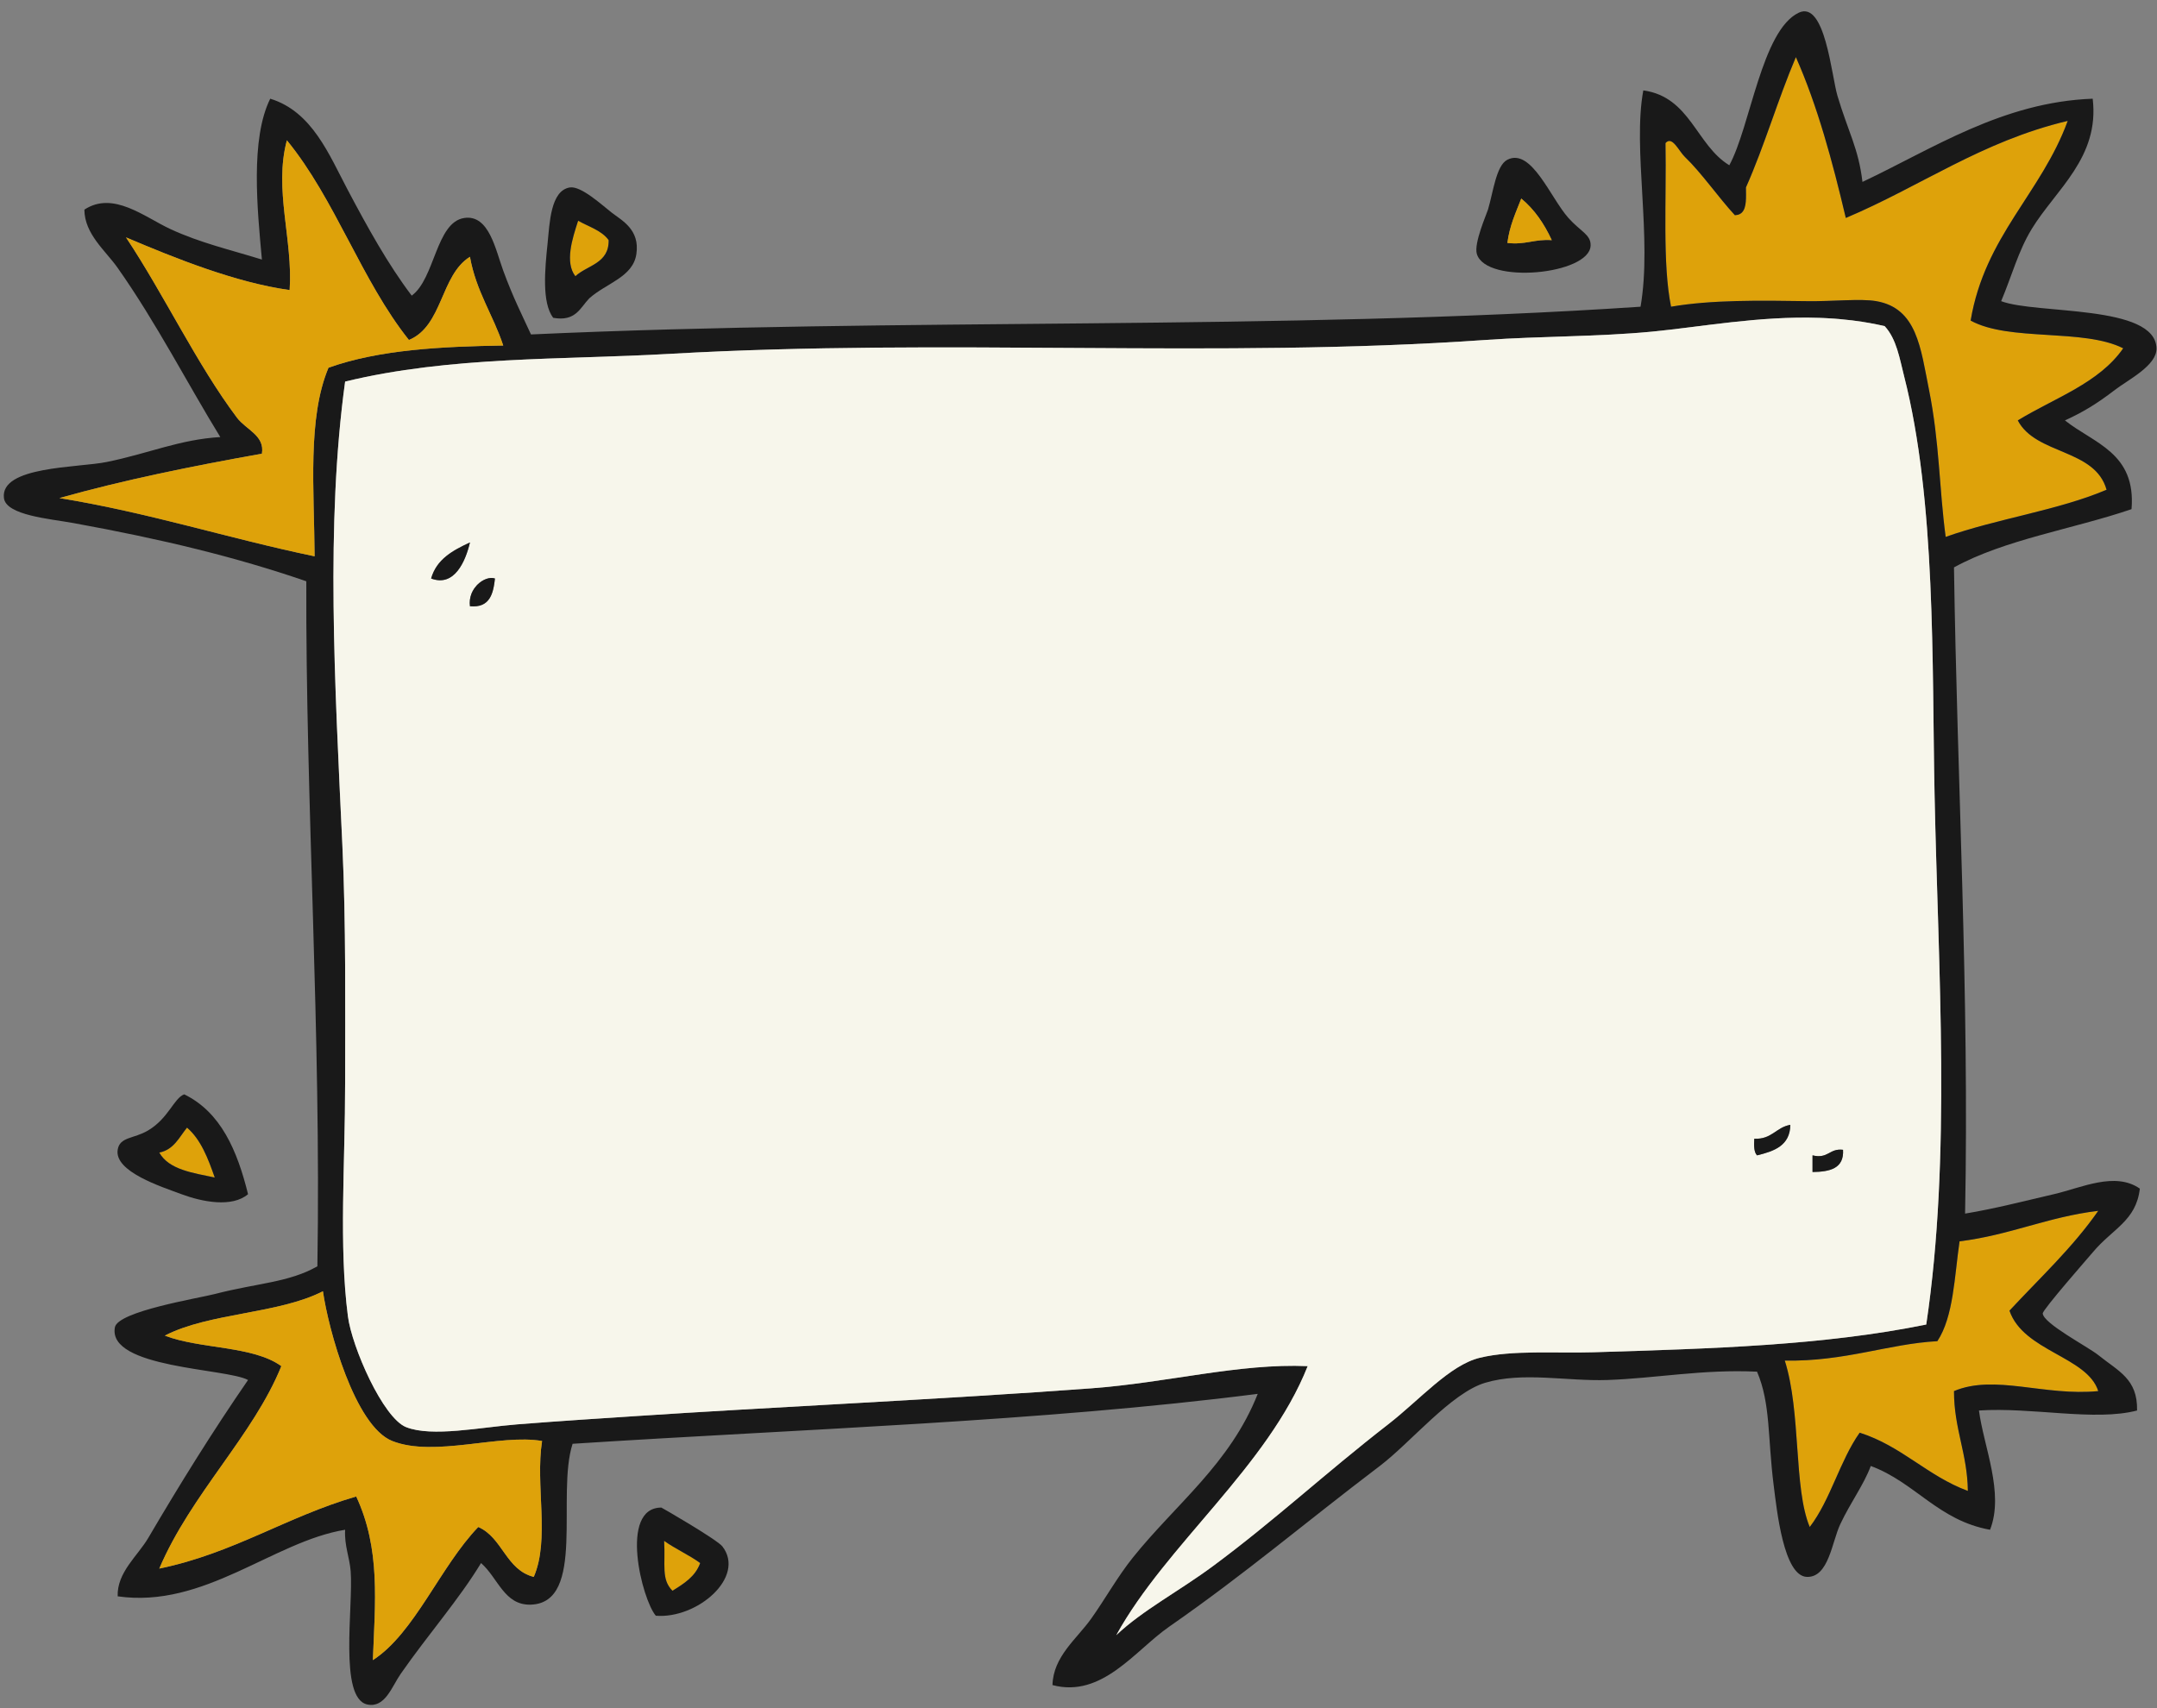
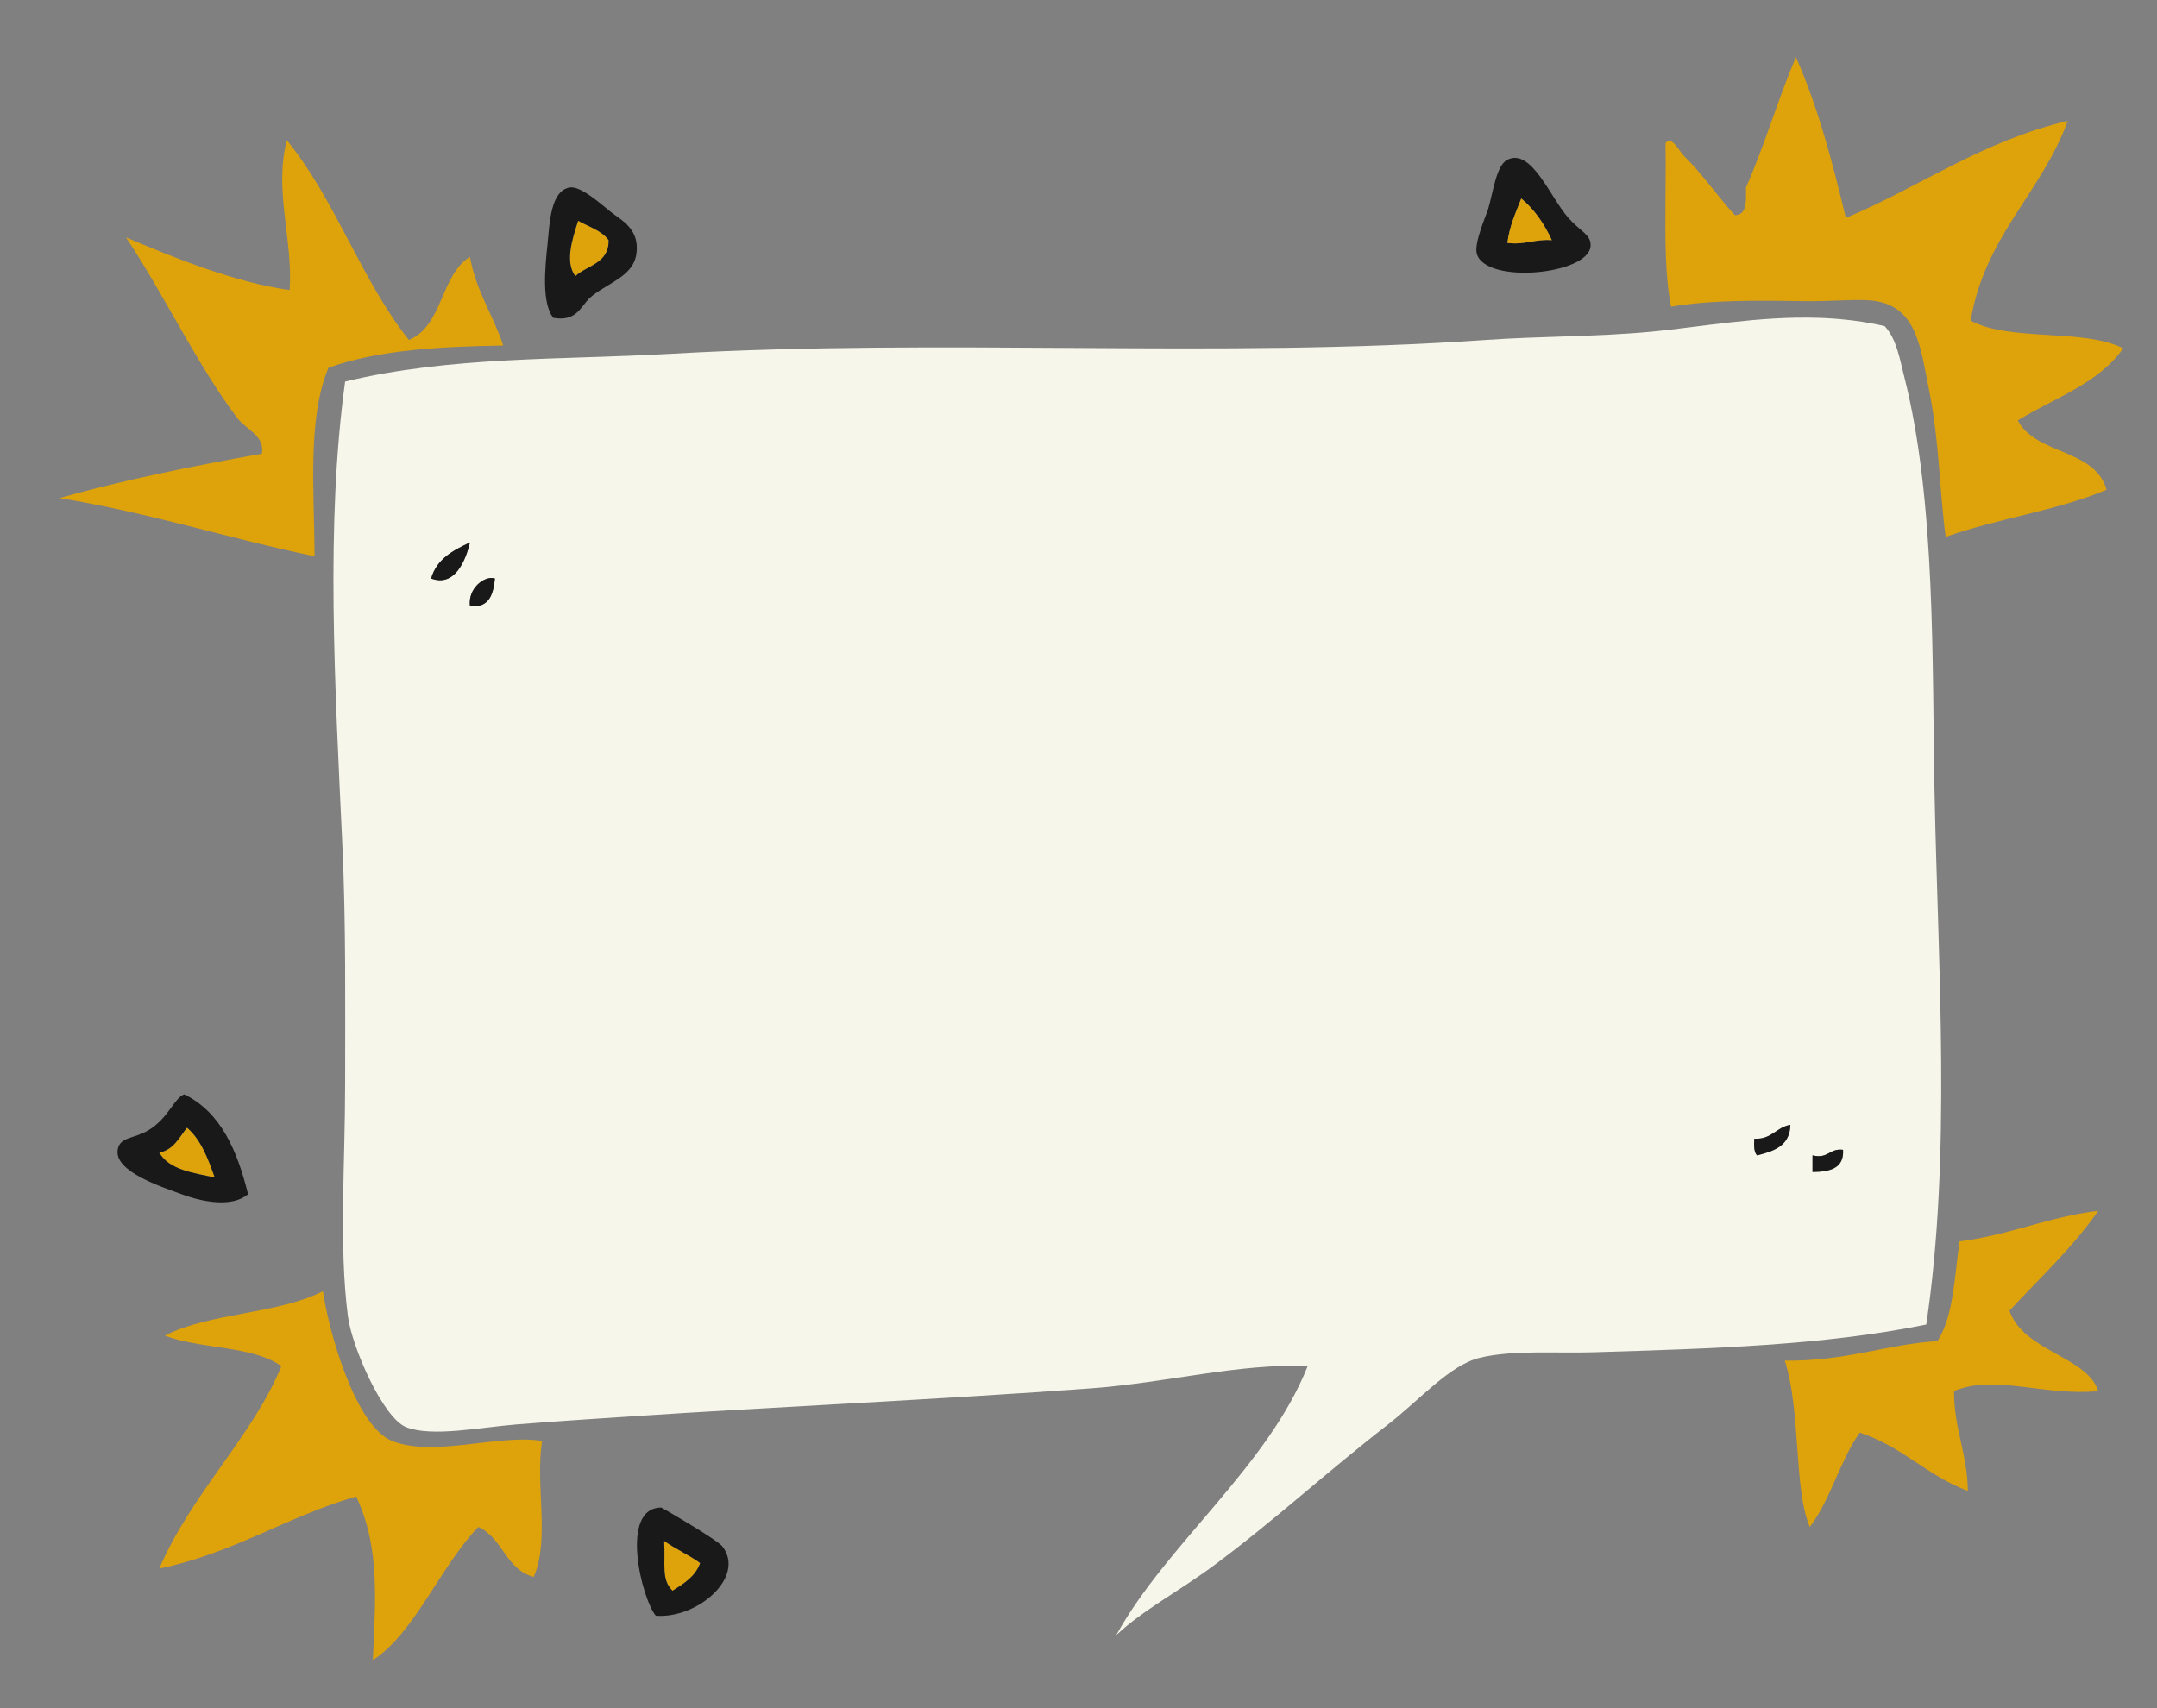
<svg xmlns="http://www.w3.org/2000/svg" fill="#000000" height="2614.2" preserveAspectRatio="xMidYMid meet" version="1" viewBox="-5.8 -17.3 3300.2 2614.2" width="3300.2" zoomAndPan="magnify">
  <rect x="-5.8" y="-17.3" width="3300.2" height="2614.2" fill="#808080" stroke="none" />
  <g>
    <g id="change1_1">
      <path d="M 2572.121 222.863 C 2597.188 246.816 2623.629 285.07 2648.535 311.988 L 2648.535 312.008 C 2649.012 311.988 2649.469 311.969 2649.926 311.91 C 2651.082 311.809 2652.137 311.629 2653.109 311.371 C 2653.508 311.273 2653.887 311.133 2654.266 311.016 C 2654.621 310.875 2654.98 310.734 2655.32 310.598 C 2656.711 309.98 2657.906 309.184 2658.938 308.25 C 2659.078 308.129 2659.219 308.012 2659.336 307.871 C 2666.777 300.512 2665.562 284.457 2665.504 269.535 C 2693.832 205.934 2714.402 134.555 2741.898 70.078 C 2774.922 144.602 2797.738 229.289 2818.289 316.246 C 2932.719 267.984 3026.281 198.852 3157.82 167.699 C 3117.355 278.605 3031.055 343.66 3009.27 473.289 C 3068.633 505.875 3181.613 484.848 3242.707 515.703 C 3205.664 569.195 3137.566 591.656 3081.426 626.055 C 3109.117 678.992 3199.656 669.105 3217.242 732.164 C 3142.777 763.805 3049.316 776.465 2971.074 804.324 C 2961.066 729.535 2961.703 659.664 2945.609 579.383 C 2932.699 515.047 2927.188 454.43 2864.98 443.566 C 2840.648 439.309 2798.059 444.145 2758.867 443.566 C 2686.91 442.473 2612.25 441.418 2550.914 452.062 C 2537.547 386.016 2543.953 290.344 2542.422 201.656 C 2552.664 189.781 2562.594 213.754 2572.121 222.863" fill="#dea20a" />
    </g>
    <g id="change1_2">
      <path d="M 2763.117 2319.465 C 2738.168 2259.984 2750.121 2144.246 2724.918 2064.805 C 2816.789 2066.535 2883.887 2039.043 2958.355 2035.105 C 2983.109 1997.617 2984.426 1936.695 2992.309 1882.316 C 3069.18 1872.906 3127.41 1844.816 3204.516 1835.633 C 3165.02 1892.336 3114.965 1938.496 3068.688 1988.406 C 3090.016 2050.676 3187.863 2058.625 3204.516 2111.496 C 3122.277 2119.676 3046.156 2085.176 2983.797 2111.496 C 2983.797 2169.496 3004.32 2206.984 3005.027 2264.266 C 2943.062 2241.355 2903.938 2195.613 2839.516 2175.145 C 2809.023 2218.215 2795.023 2277.785 2763.117 2319.465" fill="#dea20a" />
    </g>
    <g id="change2_1">
-       <path d="M 2758.859 443.559 C 2798.039 444.164 2840.633 439.316 2864.984 443.559 C 2927.176 454.43 2932.691 515.047 2945.605 579.387 C 2961.688 659.668 2961.062 729.539 2971.066 804.328 C 3049.324 776.469 3142.777 763.809 3217.234 732.168 C 3199.656 669.109 3109.113 679 3081.41 626.059 C 3137.562 591.656 3205.656 569.199 3242.695 515.715 C 3181.594 484.859 3068.621 505.875 3009.273 473.281 C 3031.035 343.66 3117.336 278.617 3157.809 167.703 C 3026.27 198.844 2932.715 267.988 2818.285 316.238 C 2797.738 229.293 2774.926 144.609 2741.887 70.09 C 2714.406 134.566 2693.836 205.957 2665.488 269.543 C 2665.57 284.457 2666.781 300.5 2659.324 307.875 C 2659.203 308.016 2659.062 308.137 2658.941 308.258 C 2657.891 309.207 2656.699 309.996 2655.324 310.602 C 2654.98 310.742 2654.617 310.887 2654.254 311.027 C 2653.871 311.148 2653.504 311.25 2653.102 311.371 C 2652.133 311.633 2651.059 311.816 2649.93 311.914 C 2649.465 311.957 2649 311.996 2648.516 311.996 C 2623.621 285.062 2597.191 246.832 2572.117 222.867 C 2562.598 213.754 2552.676 189.77 2542.414 201.672 C 2543.949 290.355 2537.543 386.012 2550.898 452.066 C 2612.246 441.438 2686.906 442.488 2758.859 443.559 Z M 2724.914 2064.805 C 2750.109 2144.246 2738.168 2259.984 2763.102 2319.465 C 2795.027 2277.785 2809.012 2218.215 2839.504 2175.145 C 2903.918 2195.617 2943.059 2241.355 3005.012 2264.266 C 3004.305 2206.984 2983.793 2169.496 2983.793 2111.496 C 3046.152 2085.176 3122.285 2119.676 3204.504 2111.496 C 3187.855 2058.625 3090.02 2050.676 3068.68 1988.406 C 3114.953 1938.496 3165.004 1892.336 3204.504 1835.637 C 3127.398 1844.816 3069.184 1872.906 2992.301 1882.316 C 2984.422 1936.695 2983.105 1997.617 2958.355 2035.105 C 2883.875 2039.047 2816.77 2066.535 2724.914 2064.805 Z M 526.492 1996.906 C 532.594 2044.305 580.262 2152.734 615.609 2166.676 C 655.23 2182.266 728.902 2166.914 785.379 2162.426 C 853.211 2157.016 920.621 2152.844 967.863 2149.695 C 1166.922 2136.406 1438.191 2123.965 1663.891 2107.258 C 1780.809 2098.586 1890.32 2068.703 1994.93 2073.305 C 1933.879 2227.293 1778.469 2346.293 1702.09 2484.977 C 1742.711 2446.555 1797.68 2418.125 1850.629 2378.863 C 1944.66 2309.156 2021.398 2237.375 2118.023 2162.426 C 2166.297 2124.945 2212.082 2071.777 2258.051 2060.555 C 2308.363 2048.297 2374.641 2053.836 2432.086 2052.074 C 2612.891 2046.527 2783.695 2041.727 2941.34 2009.625 C 2979.672 1752.695 2959.648 1468.797 2954.09 1199.02 C 2949.969 998.598 2956.414 749.859 2907.395 558.168 C 2900.789 532.184 2896.078 501.512 2877.691 481.77 L 2877.691 481.75 C 2873.852 480.859 2870.016 480.012 2866.176 479.242 C 2858.477 477.668 2850.777 476.273 2843.078 475.102 C 2843.078 475.102 2843.078 475.102 2843.059 475.102 C 2837.945 474.293 2832.812 473.605 2827.684 472.957 C 2821.277 472.172 2814.871 471.523 2808.465 470.977 C 2805.898 470.758 2803.332 470.555 2800.789 470.352 C 2796.949 470.07 2793.109 469.848 2789.289 469.645 C 2788.016 469.586 2786.723 469.504 2785.453 469.441 C 2782.906 469.32 2780.359 469.219 2777.812 469.141 C 2685.43 465.988 2595.898 483.164 2521.195 490.273 C 2438.25 498.156 2351.605 497.043 2266.559 502.984 C 1856.871 531.578 1443.129 499.996 1018.812 524.223 C 853.602 533.617 683.141 527.574 522.242 566.633 C 492.301 784.32 506.504 1028.77 517.992 1275.418 C 523.641 1396.594 522.242 1521.809 522.242 1640.406 C 522.262 1764.305 512.543 1888.715 526.492 1996.906 Z M 356.723 621.828 C 370.734 640.461 399.641 648.988 394.922 676.996 C 288.031 696.027 183.344 717.227 85.113 744.898 C 222.613 767.25 343.203 806.52 475.562 834.027 C 474.91 732.77 464.383 622.598 496.793 545.438 C 573.91 517.695 671.172 512.887 764.152 511.473 C 748.762 464.633 722.582 428.566 713.23 375.668 C 667.891 403.895 671.859 481.426 619.863 502.984 C 547.043 411.715 507.031 287.609 433.121 197.406 C 412.934 272.836 442.613 349.418 437.371 426.586 C 355.223 415.27 262.504 378.031 186.961 345.941 C 245.594 434.062 295.293 540.125 356.723 621.828 Z M 424.641 2073.305 C 381.773 2179.418 286.594 2268.785 237.902 2383.117 C 351.645 2359.656 432.832 2303.605 539.211 2272.766 C 576.762 2353.316 568.023 2434.996 564.691 2523.176 C 628.402 2482.117 667.633 2380.043 725.949 2319.465 C 763.344 2335.824 767.992 2384.914 810.852 2395.836 C 835.871 2338.027 812.902 2255.816 823.574 2187.895 C 759.172 2176.504 658.77 2213.305 594.391 2187.895 C 536.941 2165.184 496.48 2016.445 488.293 1958.707 C 420.023 1993.715 314.461 1991.406 246.383 2026.605 C 300.492 2047.465 381.16 2041.797 424.641 2073.305 Z M 3293.633 515.715 C 3294.32 542.145 3250.109 563.887 3229.965 579.387 C 3201.918 600.969 3180.641 613.668 3153.566 626.059 C 3197.637 661.23 3262.637 675.418 3255.426 761.879 C 3165.75 792.449 3061.305 808.258 2983.793 851 C 2988.562 1176.867 3007.355 1503.227 3000.766 1839.867 C 3044.879 1832.688 3090.969 1820.734 3136.594 1810.164 C 3179.004 1800.324 3230.148 1775.184 3268.156 1801.664 C 3262.355 1851.277 3226.512 1862.715 3196 1899.285 C 3190.605 1905.777 3119.336 1986.887 3119.598 1992.656 C 3120.387 2008.027 3188.746 2043.664 3204.504 2056.328 C 3235.664 2081.395 3264.922 2092.867 3263.91 2141.195 C 3199.109 2158.113 3103.273 2135.797 3022.004 2141.195 C 3029.098 2196.164 3061.062 2267.406 3038.977 2323.695 C 2959.77 2309.547 2924.59 2251.336 2856.477 2226.094 C 2845.562 2255.387 2826.105 2280.664 2809.801 2315.215 C 2796.969 2342.355 2792.141 2396.695 2758.859 2395.836 C 2723.016 2394.945 2712.648 2292.824 2707.941 2255.797 C 2698.566 2182.066 2703.375 2130.816 2682.461 2081.777 C 2599.738 2077.816 2527.219 2091.996 2453.305 2094.527 C 2391.414 2096.617 2324.348 2081.535 2266.559 2098.754 C 2214.445 2114.305 2152.738 2190.074 2105.273 2226.094 C 1989.238 2314.133 1900.68 2390.246 1782.738 2472.234 C 1731.062 2508.156 1680.379 2581.605 1604.48 2561.375 C 1605.66 2517.457 1641.719 2490.754 1663.891 2459.504 C 1685.281 2429.375 1704.23 2395.207 1727.562 2366.133 C 1793.172 2284.375 1876.391 2222.434 1918.527 2115.723 C 1586.16 2158.234 1222.398 2169.395 870.27 2192.125 C 844.941 2270.367 891.203 2435.176 806.602 2438.285 C 765.691 2439.785 756.223 2397.254 730.203 2374.637 C 696.094 2430.844 650.09 2482.766 607.133 2544.375 C 593.902 2563.344 583.352 2596.926 556.191 2591.074 C 512.383 2581.645 534.863 2441.805 530.742 2387.344 C 529.094 2365.773 520.902 2348.145 522.242 2323.695 C 412.422 2341.535 306.84 2444.574 174.234 2425.555 C 172.973 2388.965 205.012 2363.484 220.91 2336.434 C 269.371 2253.945 318.895 2174.035 373.703 2094.527 C 341.762 2076.617 158.332 2076.695 169.984 2013.887 C 174.543 1989.344 297.871 1969.406 322.773 1962.957 C 387.801 1946.125 436.332 1945.355 479.793 1920.516 C 485.672 1561.348 461.781 1212.809 462.844 872.219 C 355.402 835.199 242.012 807.738 106.332 783.098 C 71.102 776.688 3.512 771.387 0.223 744.898 C -5.836 695.93 113.352 698.609 157.262 689.727 C 221.645 676.68 268.684 655.297 331.254 651.527 C 282.141 571.789 233.473 476.695 174.234 392.641 C 155.414 365.945 123.633 341.074 123.293 303.512 C 167.402 274.473 215.273 314.867 254.871 333.234 C 300.633 354.449 346.523 364.875 394.922 379.91 C 387.832 302.844 377.031 195.305 407.652 133.758 C 471.824 153.316 497.742 219.555 526.492 273.809 C 556.66 330.77 587.801 387.203 624.113 435.094 C 659.742 409.309 661.172 322.465 704.754 316.238 C 742.461 310.863 752.32 364.652 764.152 396.883 C 779.461 438.609 792.551 463.824 806.602 494.5 C 1373.281 468.734 1951.18 489.082 2504.223 452.066 C 2522.469 346.914 2491.734 210.645 2508.465 121.027 C 2580.48 131.07 2589.047 204.539 2640.027 235.598 C 2672.277 176.719 2689.555 29.395 2746.129 2.195 C 2786.602 -17.281 2796.301 98.48 2805.555 129.516 C 2821.863 184.234 2837.746 209.855 2843.746 261.078 C 2950.535 210.785 3058.07 138.75 3196 133.758 C 3206.848 223.879 3139.422 272.898 3102.648 333.234 C 3082.117 366.918 3072.457 404.461 3055.969 443.559 C 3109.172 463.969 3291.836 448.145 3293.633 515.715" fill="#191919" />
-     </g>
+       </g>
    <g id="change3_1">
      <path d="M 2907.41 558.168 C 2956.422 749.855 2949.969 998.598 2954.098 1199.016 C 2959.656 1468.797 2979.672 1752.695 2941.355 2009.625 C 2783.707 2041.723 2612.898 2046.523 2432.09 2052.074 C 2374.652 2053.836 2308.367 2048.293 2258.062 2060.555 C 2212.086 2071.773 2166.297 2124.945 2118.016 2162.426 C 2021.406 2237.375 1944.664 2309.156 1850.633 2378.867 C 1797.684 2418.125 1742.711 2446.555 1702.094 2484.977 C 1778.473 2346.293 1933.879 2227.297 1994.938 2073.305 C 1890.32 2068.707 1780.812 2098.586 1663.895 2107.254 C 1438.191 2123.965 1166.926 2136.406 967.863 2149.695 C 920.621 2152.844 853.215 2157.016 785.383 2162.426 C 728.902 2166.914 655.234 2182.266 615.613 2166.676 C 580.262 2152.734 532.594 2044.305 526.492 1996.906 C 512.543 1888.715 522.262 1764.305 522.242 1640.406 C 522.242 1521.805 523.641 1396.594 517.992 1275.414 C 506.504 1028.766 492.301 784.316 522.242 566.633 C 683.141 527.566 853.602 533.617 1018.812 524.223 C 1443.133 500 1856.867 531.57 2266.562 502.98 C 2351.602 497.039 2438.27 498.156 2521.207 490.258 C 2595.898 483.148 2685.434 465.98 2777.824 469.125 C 2780.363 469.219 2782.906 469.328 2785.445 469.438 C 2786.727 469.512 2788.004 469.582 2789.285 469.637 C 2793.105 469.84 2796.945 470.078 2800.781 470.352 C 2803.34 470.551 2805.918 470.754 2808.48 470.973 C 2814.875 471.52 2821.273 472.18 2827.691 472.965 C 2832.809 473.586 2837.945 474.301 2843.066 475.105 C 2843.082 475.105 2843.082 475.105 2843.082 475.105 C 2850.777 476.293 2858.477 477.664 2866.172 479.234 C 2870.008 480.02 2873.867 480.879 2877.707 481.758 C 2896.078 501.52 2900.773 532.191 2907.41 558.168 Z M 713.234 910.414 C 728.562 911.875 737.562 907.004 743.035 898.617 C 743.344 898.137 743.641 897.645 743.934 897.145 C 744.211 896.645 744.492 896.137 744.762 895.613 C 745.035 895.094 745.293 894.566 745.531 894.016 C 745.664 893.746 745.781 893.477 745.902 893.195 C 746.133 892.645 746.363 892.086 746.582 891.516 C 746.805 890.945 747.012 890.367 747.211 889.785 C 747.414 889.195 747.613 888.594 747.793 887.996 C 747.973 887.395 748.152 886.777 748.32 886.156 C 748.492 885.535 748.652 884.914 748.801 884.273 C 748.883 883.965 748.953 883.645 749.031 883.324 C 749.184 882.684 749.32 882.035 749.453 881.375 C 749.523 881.055 749.582 880.727 749.652 880.395 C 749.914 879.074 750.145 877.727 750.352 876.367 C 750.516 875.344 750.66 874.305 750.801 873.266 C 750.941 872.215 751.074 871.164 751.195 870.105 C 751.23 869.754 751.273 869.395 751.312 869.043 C 751.352 868.688 751.395 868.336 751.434 867.977 L 751.422 867.977 C 743.695 865.355 733.004 869.203 724.832 877.285 C 724.633 877.477 724.422 877.684 724.211 877.906 C 724.012 878.113 723.801 878.324 723.602 878.543 C 722.395 879.848 721.254 881.246 720.203 882.727 C 719.844 883.227 719.504 883.727 719.172 884.242 C 718.012 886.043 716.973 887.953 716.094 889.977 C 715.844 890.555 715.602 891.133 715.383 891.723 C 713.262 897.312 712.344 903.625 713.234 910.414 Z M 653.812 867.977 C 689.281 881.426 706.383 841.906 713.234 812.805 C 687.191 824.957 662.262 838.246 653.812 867.977 Z M 2767.367 1776.215 C 2793.945 1775.934 2815.773 1770.855 2814.035 1742.246 C 2792.996 1739.605 2791.551 1756.566 2767.367 1750.746 Z M 2682.473 1750.746 C 2708.613 1744.344 2732.891 1736.066 2733.422 1704.055 C 2711.613 1707.703 2705.066 1726.676 2678.25 1725.277 C 2677.664 1735.746 2677.594 1745.723 2682.473 1750.746" fill="#f7f6eb" />
    </g>
    <g id="change2_2">
      <path d="M 2767.355 1750.746 C 2791.559 1756.566 2792.992 1739.605 2814.031 1742.246 C 2815.762 1770.855 2793.941 1775.934 2767.355 1776.215 L 2767.355 1750.746" fill="#191919" />
    </g>
    <g id="change2_3">
      <path d="M 2678.242 1725.273 C 2705.07 1726.676 2711.594 1707.707 2733.414 1704.055 C 2732.875 1736.066 2708.609 1744.344 2682.465 1750.746 C 2677.586 1745.727 2677.672 1735.746 2678.242 1725.273" fill="#191919" />
    </g>
    <g id="change1_3">
      <path d="M 2658.938 308.25 C 2659.066 308.121 2659.199 308.008 2659.328 307.875 C 2659.215 308.008 2659.082 308.121 2658.938 308.25" fill="#dea20a" />
    </g>
    <g id="change1_4">
      <path d="M 2654.242 311.027 C 2654.617 310.895 2654.977 310.75 2655.32 310.602 C 2654.977 310.75 2654.617 310.895 2654.242 311.027" fill="#dea20a" />
    </g>
    <g id="change1_5">
-       <path d="M 2653.121 311.367 C 2653.512 311.254 2653.887 311.121 2654.258 311.008 C 2653.887 311.141 2653.512 311.254 2653.121 311.367" fill="#dea20a" />
-     </g>
+       </g>
    <g id="change1_6">
      <path d="M 2649.945 311.906 C 2651.082 311.793 2652.141 311.613 2653.117 311.355 C 2652.141 311.629 2651.082 311.809 2649.945 311.906" fill="#dea20a" />
    </g>
    <g id="change1_7">
      <path d="M 2648.527 311.988 C 2649.012 311.973 2649.484 311.957 2649.941 311.906 C 2649.484 311.957 2649.012 311.988 2648.527 312.004 L 2648.527 311.988" fill="#dea20a" />
    </g>
    <g id="change2_4">
      <path d="M 2300.512 354.457 C 2327.848 357.766 2342.301 348.152 2368.406 350.195 C 2356.785 325.047 2341.883 303.176 2321.727 286.547 C 2313.457 307.988 2303.832 328.07 2300.512 354.457 Z M 2393.883 316.254 C 2412.609 337.234 2428.535 341.719 2427.82 358.703 C 2425.961 402.922 2268.207 418.359 2253.801 371.426 C 2248.824 355.156 2268.805 310.207 2270.785 303.516 C 2278.875 276.551 2283.273 235.859 2300.512 227.129 C 2337.25 208.477 2366.422 285.52 2393.883 316.254" fill="#191919" />
    </g>
    <g id="change1_8">
      <path d="M 2321.723 286.551 C 2341.875 303.188 2356.781 325.055 2368.406 350.207 C 2342.297 348.156 2327.852 357.762 2300.508 354.449 C 2303.836 328.078 2313.453 307.98 2321.723 286.551" fill="#dea20a" />
    </g>
    <g id="change1_9">
      <path d="M 1010.309 2340.664 C 1027.609 2353.074 1048.309 2362.094 1065.48 2374.637 C 1058.039 2395.477 1040.48 2406.203 1023.059 2417.066 C 1005.41 2399.234 1012.551 2377.566 1010.309 2340.664" fill="#dea20a" />
    </g>
    <g id="change2_5">
      <path d="M 1023.059 2417.066 C 1040.48 2406.203 1058.039 2395.477 1065.48 2374.637 C 1048.309 2362.094 1027.609 2353.074 1010.309 2340.664 C 1012.551 2377.566 1005.41 2399.234 1023.059 2417.066 Z M 1099.43 2349.164 C 1135.602 2395.836 1061.211 2460.336 997.594 2455.254 C 976.484 2430.727 940.934 2289.844 1006.059 2289.746 C 1006.672 2289.746 1091.398 2338.785 1099.43 2349.164" fill="#191919" />
    </g>
    <g id="change1_10">
      <path d="M 874.504 405.363 C 858.094 384.145 869.805 347.969 878.746 320.492 C 895.016 329.688 914.812 335.344 925.445 350.184 C 926.035 386.148 892.836 388.352 874.504 405.363" fill="#dea20a" />
    </g>
    <g id="change2_6">
      <path d="M 874.5 405.367 C 892.832 388.363 926.031 386.168 925.441 350.195 C 914.812 335.359 895.012 329.695 878.742 320.496 C 869.801 347.984 858.09 384.156 874.5 405.367 Z M 929.672 307.746 C 945.652 320.168 973.41 333.789 967.859 371.418 C 962.641 406.906 921.879 415.852 895.723 439.312 C 881.832 453.734 875.02 475.23 840.551 469.039 C 822.941 445.703 827.902 394.527 832.07 354.445 C 835.18 324.348 836.441 274.395 866.02 269.547 C 883.238 266.75 915.941 297.105 929.672 307.746" fill="#191919" />
    </g>
    <g id="change1_11">
      <path d="M 488.293 1958.703 C 496.484 2016.445 536.941 2165.184 594.395 2187.895 C 658.773 2213.305 759.172 2176.504 823.574 2187.895 C 812.902 2255.816 835.871 2338.023 810.852 2395.836 C 767.992 2384.914 763.344 2335.824 725.953 2319.465 C 667.633 2380.047 628.402 2482.113 564.691 2523.176 C 568.023 2434.996 576.762 2353.316 539.215 2272.766 C 432.832 2303.605 351.645 2359.656 237.902 2383.113 C 286.594 2268.785 381.773 2179.414 424.645 2073.305 C 381.164 2041.797 300.492 2047.465 246.383 2026.605 C 314.465 1991.406 420.023 1993.715 488.293 1958.703" fill="#dea20a" />
    </g>
    <g id="change3_2">
      <path d="M 751.422 867.977 L 751.434 867.977 C 751.391 868.336 751.352 868.684 751.312 869.043 C 751.344 868.684 751.383 868.336 751.422 867.977" fill="#f7f6eb" />
    </g>
    <g id="change2_7">
      <path d="M 751.426 867.969 C 751.383 868.328 751.344 868.676 751.316 869.039 C 751.273 869.387 751.234 869.746 751.195 870.098 C 751.066 871.168 750.934 872.215 750.805 873.262 C 750.664 874.301 750.516 875.34 750.355 876.367 C 750.145 877.723 749.902 879.066 749.652 880.391 C 749.586 880.719 749.523 881.047 749.453 881.375 C 749.312 882.035 749.176 882.68 749.035 883.324 C 748.953 883.645 748.883 883.961 748.805 884.27 C 748.652 884.914 748.496 885.527 748.324 886.152 C 748.152 886.77 747.973 887.391 747.793 887.996 C 747.605 888.59 747.414 889.191 747.215 889.785 C 747.016 890.359 746.805 890.941 746.582 891.512 C 746.363 892.086 746.133 892.645 745.906 893.195 C 745.785 893.473 745.664 893.738 745.535 894.012 C 745.285 894.562 745.035 895.094 744.766 895.613 C 744.492 896.129 744.215 896.641 743.934 897.137 C 743.645 897.645 743.344 898.133 743.035 898.609 C 737.562 906.996 728.562 911.871 713.234 910.406 C 712.344 903.617 713.266 897.316 715.383 891.723 C 715.605 891.133 715.844 890.547 716.094 889.977 C 716.973 887.953 718.016 886.035 719.176 884.246 C 719.504 883.719 719.844 883.219 720.203 882.723 C 721.254 881.238 722.395 879.84 723.605 878.539 C 723.805 878.328 724.004 878.113 724.215 877.902 C 724.414 877.691 724.625 877.48 724.836 877.277 C 733.004 869.195 743.695 865.352 751.426 867.969" fill="#191919" />
    </g>
    <g id="change3_3">
-       <path d="M 751.191 870.113 C 751.07 871.168 750.941 872.223 750.801 873.27 C 750.93 872.223 751.059 871.168 751.191 870.113" fill="#f7f6eb" />
-     </g>
+       </g>
    <g id="change3_4">
      <path d="M 750.805 873.258 C 750.668 874.301 750.516 875.336 750.355 876.355 C 750.516 875.336 750.668 874.301 750.805 873.258" fill="#f7f6eb" />
    </g>
    <g id="change3_5">
      <path d="M 750.352 876.371 C 750.141 877.727 749.91 879.074 749.648 880.402 C 749.902 879.074 750.141 877.727 750.352 876.371" fill="#f7f6eb" />
    </g>
    <g id="change3_6">
      <path d="M 749.453 881.375 C 749.324 882.035 749.184 882.688 749.031 883.328 C 749.172 882.688 749.312 882.035 749.453 881.375" fill="#f7f6eb" />
    </g>
    <g id="change3_7">
      <path d="M 748.801 884.277 C 748.652 884.914 748.492 885.531 748.32 886.152 C 748.492 885.531 748.652 884.914 748.801 884.277" fill="#f7f6eb" />
    </g>
    <g id="change3_8">
      <path d="M 747.793 887.992 C 747.613 888.59 747.414 889.195 747.215 889.781 C 747.414 889.195 747.605 888.59 747.793 887.992" fill="#f7f6eb" />
    </g>
    <g id="change3_9">
      <path d="M 746.582 891.512 C 746.363 892.086 746.133 892.641 745.902 893.191 C 746.133 892.641 746.363 892.086 746.582 891.512" fill="#f7f6eb" />
    </g>
    <g id="change3_10">
-       <path d="M 745.535 894.008 C 745.297 894.559 745.035 895.09 744.766 895.609 C 745.035 895.09 745.285 894.559 745.535 894.008" fill="#f7f6eb" />
-     </g>
+       </g>
    <g id="change3_11">
      <path d="M 743.938 897.137 C 743.645 897.637 743.348 898.125 743.035 898.602 C 743.348 898.125 743.645 897.637 743.938 897.137" fill="#f7f6eb" />
    </g>
    <g id="change1_12">
      <path d="M 394.922 677 C 399.641 648.984 370.73 640.465 356.723 621.824 C 295.293 540.125 245.59 434.066 186.961 345.949 C 262.5 378.027 355.223 415.266 437.371 426.59 C 442.613 349.414 412.934 272.824 433.121 197.41 C 507.031 287.617 547.043 411.711 619.859 502.988 C 671.863 481.426 667.891 403.898 713.23 375.664 C 722.582 428.574 748.762 464.637 764.152 511.465 C 671.172 512.891 573.91 517.695 496.793 545.441 C 464.383 622.605 474.914 732.773 475.562 834.027 C 343.203 806.512 222.613 767.25 85.113 744.906 C 183.344 717.23 288.031 696.035 394.922 677" fill="#dea20a" />
    </g>
    <g id="change2_8">
      <path d="M 713.234 812.801 C 706.387 841.898 689.285 881.414 653.812 867.969 C 662.266 838.242 687.195 824.949 713.234 812.801" fill="#191919" />
    </g>
    <g id="change1_13">
      <path d="M 280.332 1708.297 C 301.633 1726.613 312.492 1755.387 322.773 1784.695 C 288.973 1777.477 252.684 1772.746 237.902 1746.496 C 260.305 1742.035 268.273 1723.113 280.332 1708.297" fill="#dea20a" />
    </g>
    <g id="change2_9">
      <path d="M 237.902 1746.496 C 252.684 1772.746 288.973 1777.477 322.773 1784.695 C 312.492 1755.387 301.633 1726.613 280.332 1708.297 C 268.273 1723.113 260.305 1742.035 237.902 1746.496 Z M 276.082 1657.375 C 332.133 1684.785 357.172 1743.246 373.703 1810.164 C 349.145 1831.105 303.223 1821.875 271.852 1810.164 C 240.832 1798.594 169.055 1775.773 174.234 1742.246 C 177.363 1722.066 198.934 1725.664 220.914 1712.547 C 252.273 1693.844 260.223 1663.184 276.082 1657.375" fill="#191919" />
    </g>
  </g>
</svg>